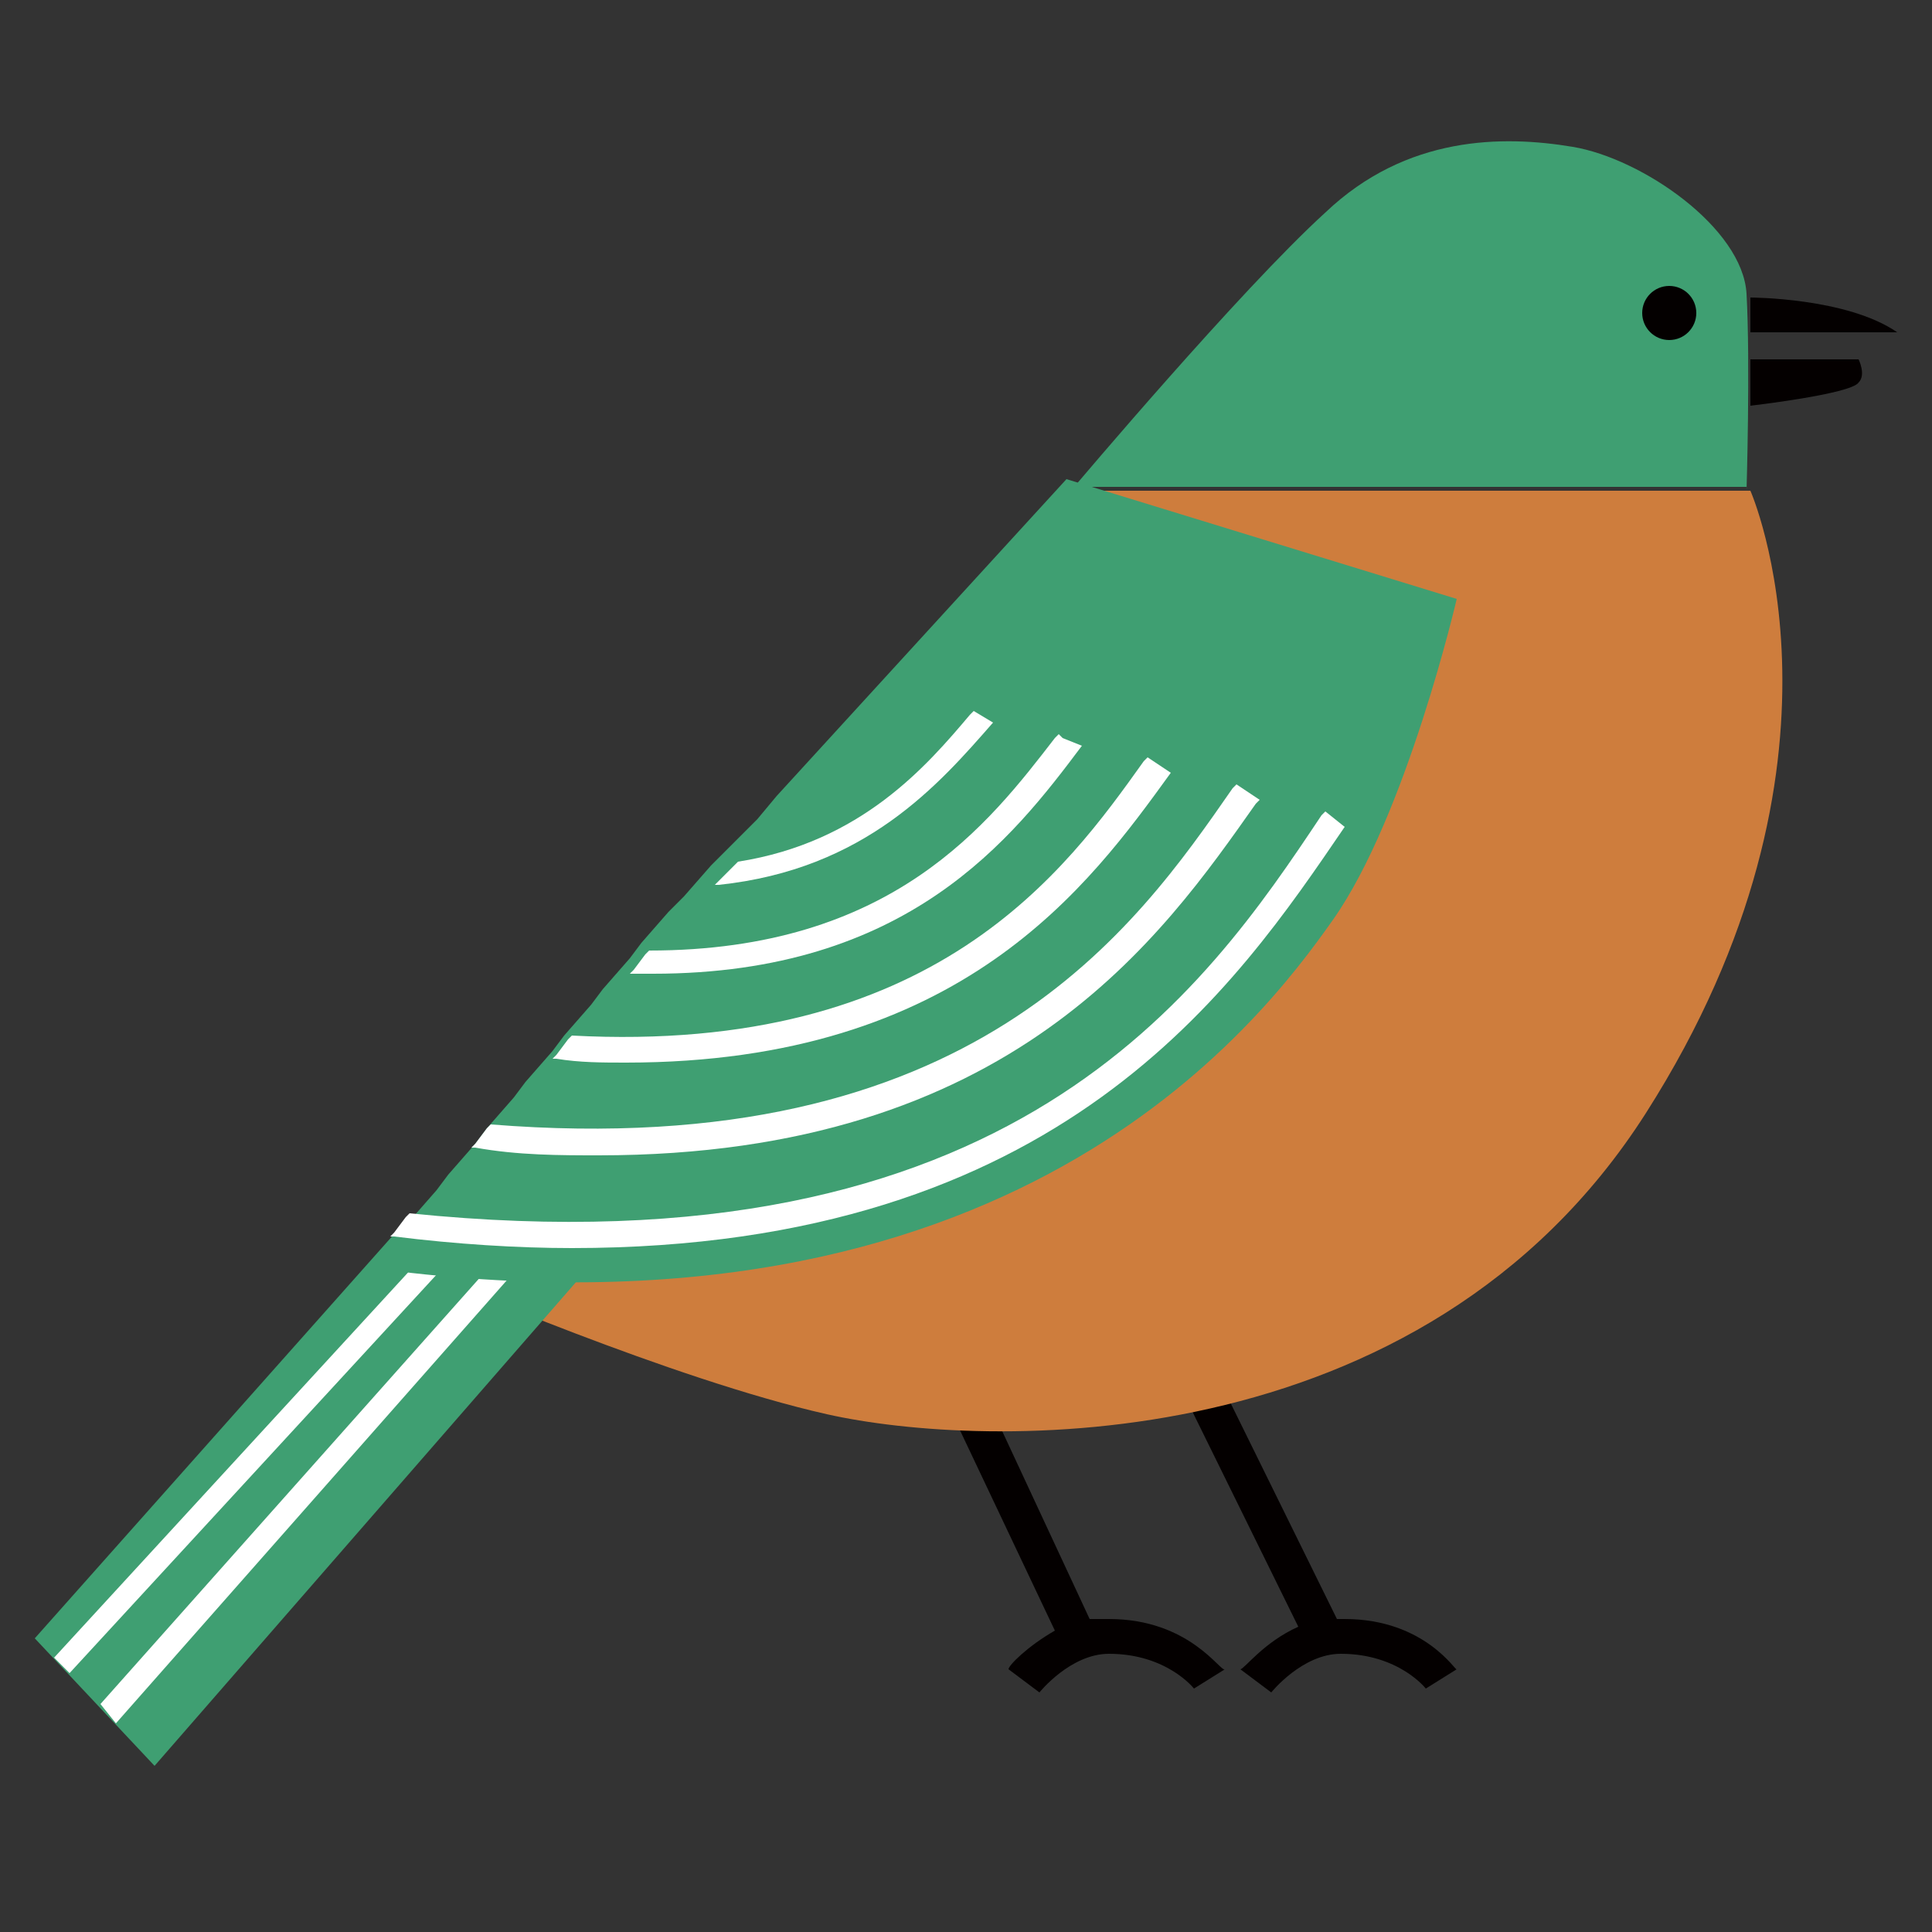
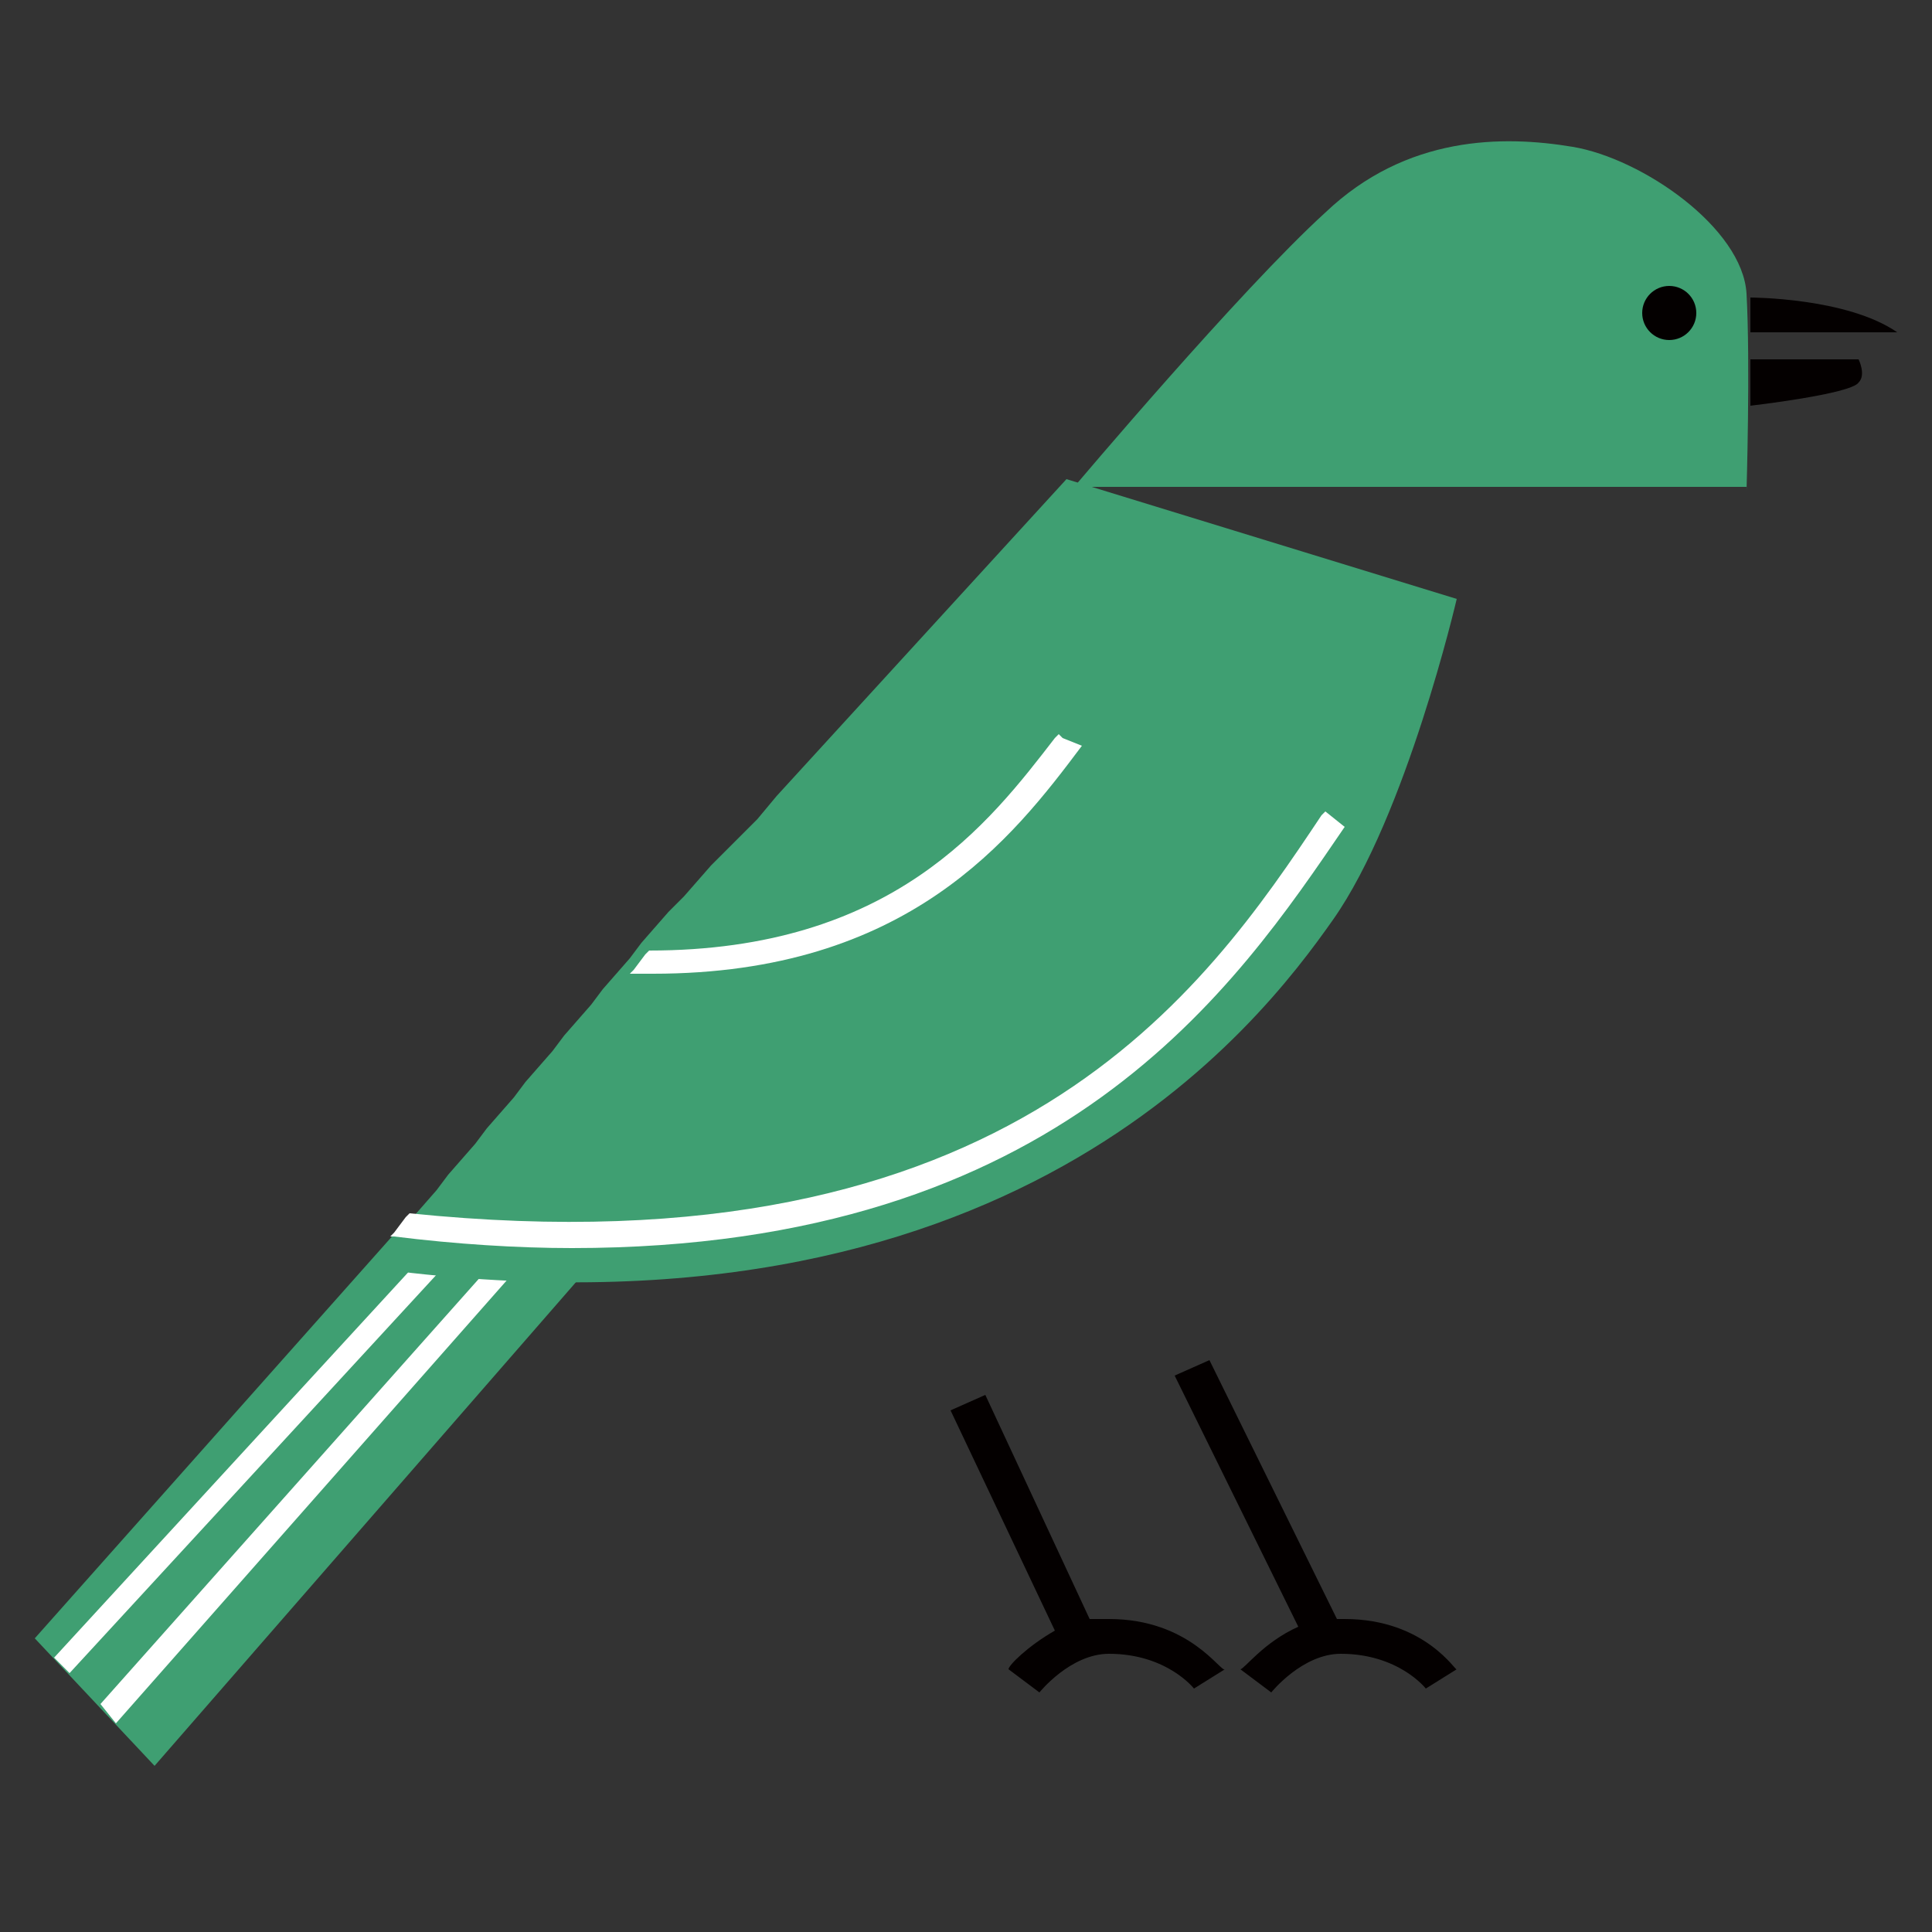
<svg xmlns="http://www.w3.org/2000/svg" version="1.1" id="レイヤー_3" x="0px" y="0px" viewBox="0 0 50 50" style="enable-background:new 0 0 50 50;" xml:space="preserve">
  <rect x="0" y="0" width="50" height="50" fill="#333333" stroke="none" />
  <style type="text/css">
	.st0{fill:#040000;}
	.st1{fill:#CE7D3D;}
	.st2{fill:#3F9F72;}
	.st3{fill:#FFFFFF;}
</style>
  <g>
    <g>
      <path class="st0" d="M28.7,41.9c-0.2,0-0.3,0-0.5,0l-2.7-5.8l-0.9,0.4l2.7,5.7c-0.7,0.4-1.2,0.9-1.2,1l0.8,0.6c0,0,0.8-1,1.8-1    c1.5,0,2.2,0.9,2.2,0.9l0.8-0.5C31.6,43.3,30.8,41.9,28.7,41.9z" />
      <path class="st0" d="M34.8,41.9c-0.1,0-0.1,0-0.2,0l-3.3-6.7l-0.9,0.4l3.2,6.5c-0.9,0.4-1.4,1.1-1.5,1.1l0.8,0.6c0,0,0.8-1,1.8-1    c1.5,0,2.2,0.9,2.2,0.9l0.8-0.5C37.7,43.3,36.9,41.9,34.8,41.9z" />
    </g>
-     <path class="st1" d="M27.9,12.7h17.4c0,0,3.1,7-2.7,16.1s-17.2,8.7-21.2,7.8s-10-3.5-10-3.5L27.9,12.7z" />
    <path class="st0" d="M45.3,8.6c0,0,2.2,0,3.8,0c-1.3-0.9-3.8-0.9-3.8-0.9" />
    <path class="st0" d="M45.3,10.5c0,0,2.6-0.3,2.8-0.6c0.2-0.2,0-0.6,0-0.6h-2.8V10.5z" />
    <g>
      <path class="st2" d="M45.2,12.7c0,0,0.1-3.3,0-5.1c-0.1-1.7-2.7-3.5-4.5-3.8s-4.3-0.3-6.4,1.7c-2.2,2-6.5,7.1-6.5,7.1H45.2z" />
      <polygon class="st2" points="0.9,42.4 10.5,31.6 15.5,32.5 4,45.7   " />
      <polygon class="st3" points="12.3,31.9 1.8,43.3 1.4,42.9 11.6,31.8   " />
      <polygon class="st3" points="13.5,32.7 3,44.6 2.6,44.1 13.1,32.3   " />
      <path class="st2" d="M37.7,15.5c0,0-1.3,5.6-3.2,8.3c-1.9,2.7-8.4,11.3-25,9l0.8-0.8l0.3-0.4l0.7-0.8l0.3-0.4l0.7-0.8l0.3-0.4    l0.7-0.8l0.3-0.4l0.7-0.8l0.3-0.4l0.7-0.8l0.3-0.4l0.7-0.8l0.3-0.4l0.7-0.8l0.4-0.4l0.7-0.8l0.4-0.4l0.8-0.8l0.5-0.6l7.5-8.2    L37.7,15.5z" />
    </g>
    <g>
      <path class="st3" d="M34.8,21.4L34.8,21.4c-2.8,4.1-7.3,10.9-20,10.9c-1.4,0-3-0.1-4.6-0.3l-0.1,0l0.1-0.1l0.3-0.4l0.1-0.1    c15.6,1.6,20.6-5.8,23.6-10.3l0.1-0.1L34.8,21.4z" />
-       <path class="st3" d="M32.6,20.7l-0.1,0.1c-2.4,3.4-6.3,9.1-17,9.1c-1,0-2.1,0-3.2-0.2l-0.1,0l0.1-0.1l0.3-0.4l0.1-0.1    c12.5,1,16.7-5.1,19.2-8.7l0.1-0.1L32.6,20.7z" />
-       <path class="st3" d="M30.3,20L30.3,20c-2.1,2.9-5.4,7.5-14.1,7.5c-0.6,0-1.2,0-1.8-0.1h-0.1l0.1-0.1l0.3-0.4l0.1-0.1    c9.4,0.5,12.8-4.3,14.8-7.1l0.1-0.1L30.3,20z" />
      <path class="st3" d="M28,19.3L28,19.3c-1.8,2.4-4.5,5.9-11.1,5.9h-0.6l0.1-0.1l0.3-0.4l0.1-0.1c6.3,0,8.8-3.3,10.5-5.5l0.1-0.1    l0.1,0.1L28,19.3z" />
-       <path class="st3" d="M25.7,18.7L25.7,18.7c-1.4,1.6-3.3,3.8-7.1,4.2l-0.1,0l0.1-0.1l0.4-0.4l0.1-0.1c3.2-0.5,4.9-2.5,6-3.8    l0.1-0.1L25.7,18.7z" />
    </g>
    <circle class="st0" cx="43.2" cy="8.1" r="0.7" />
  </g>
</svg>